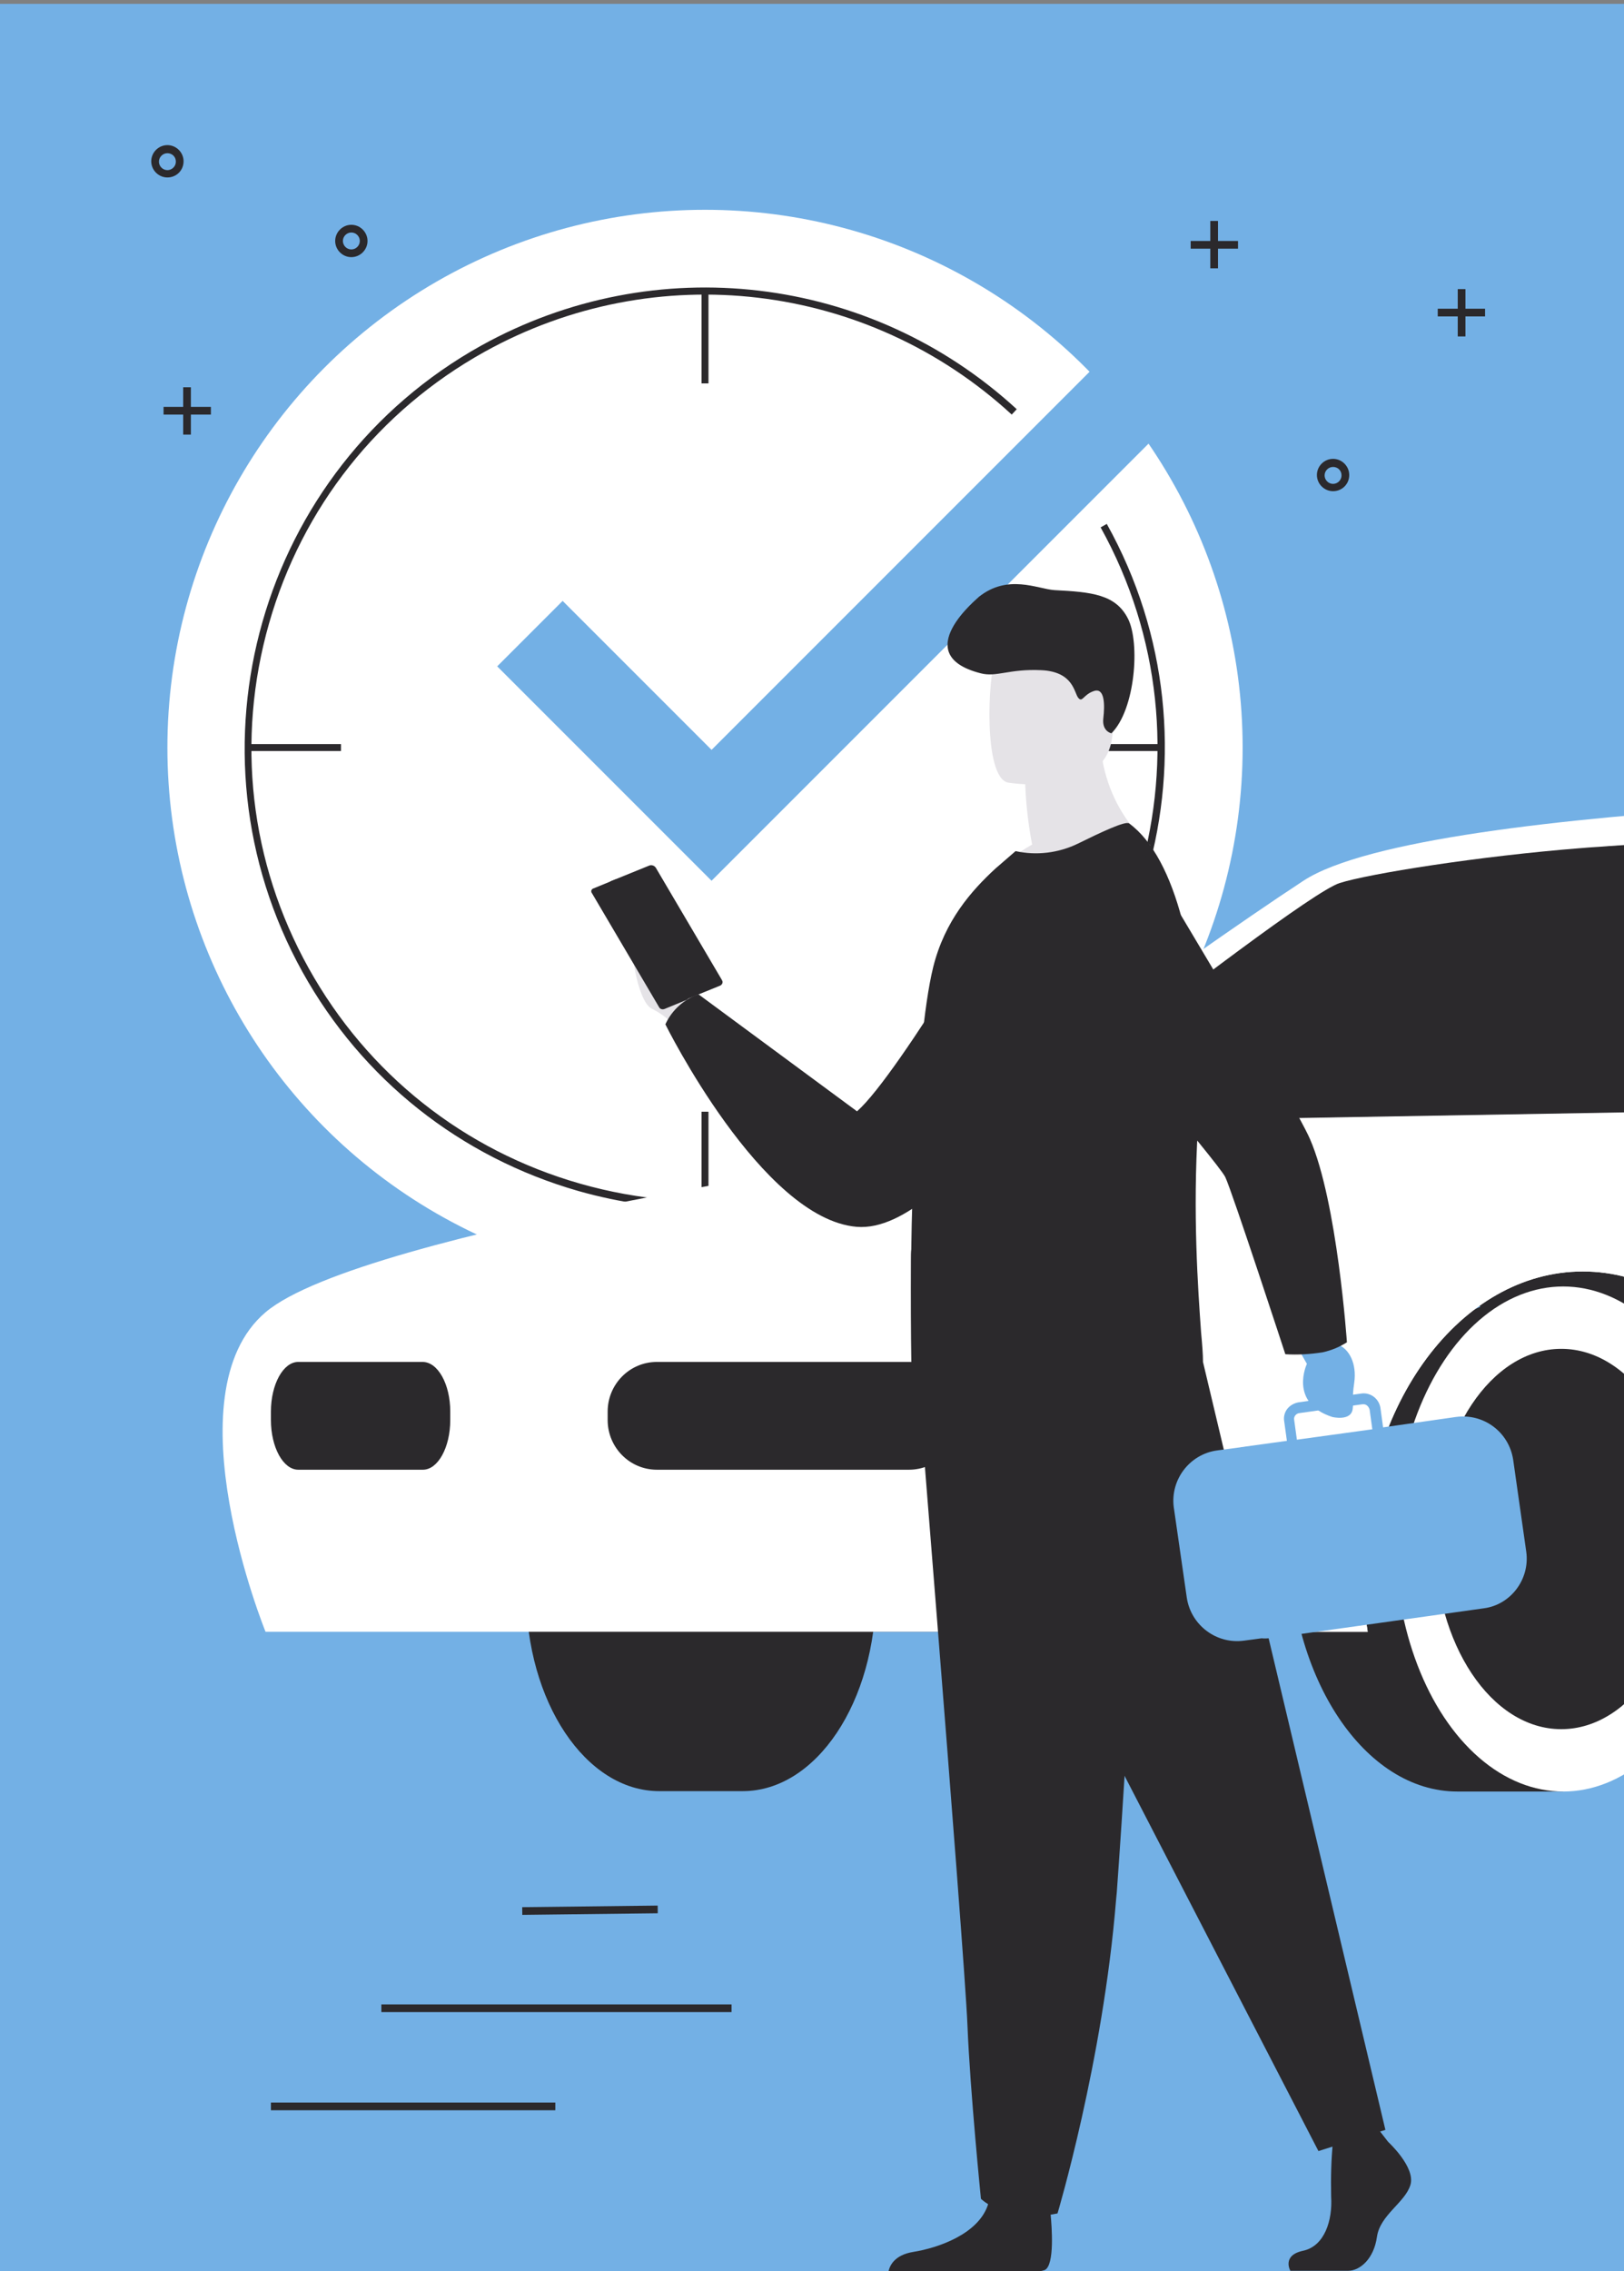
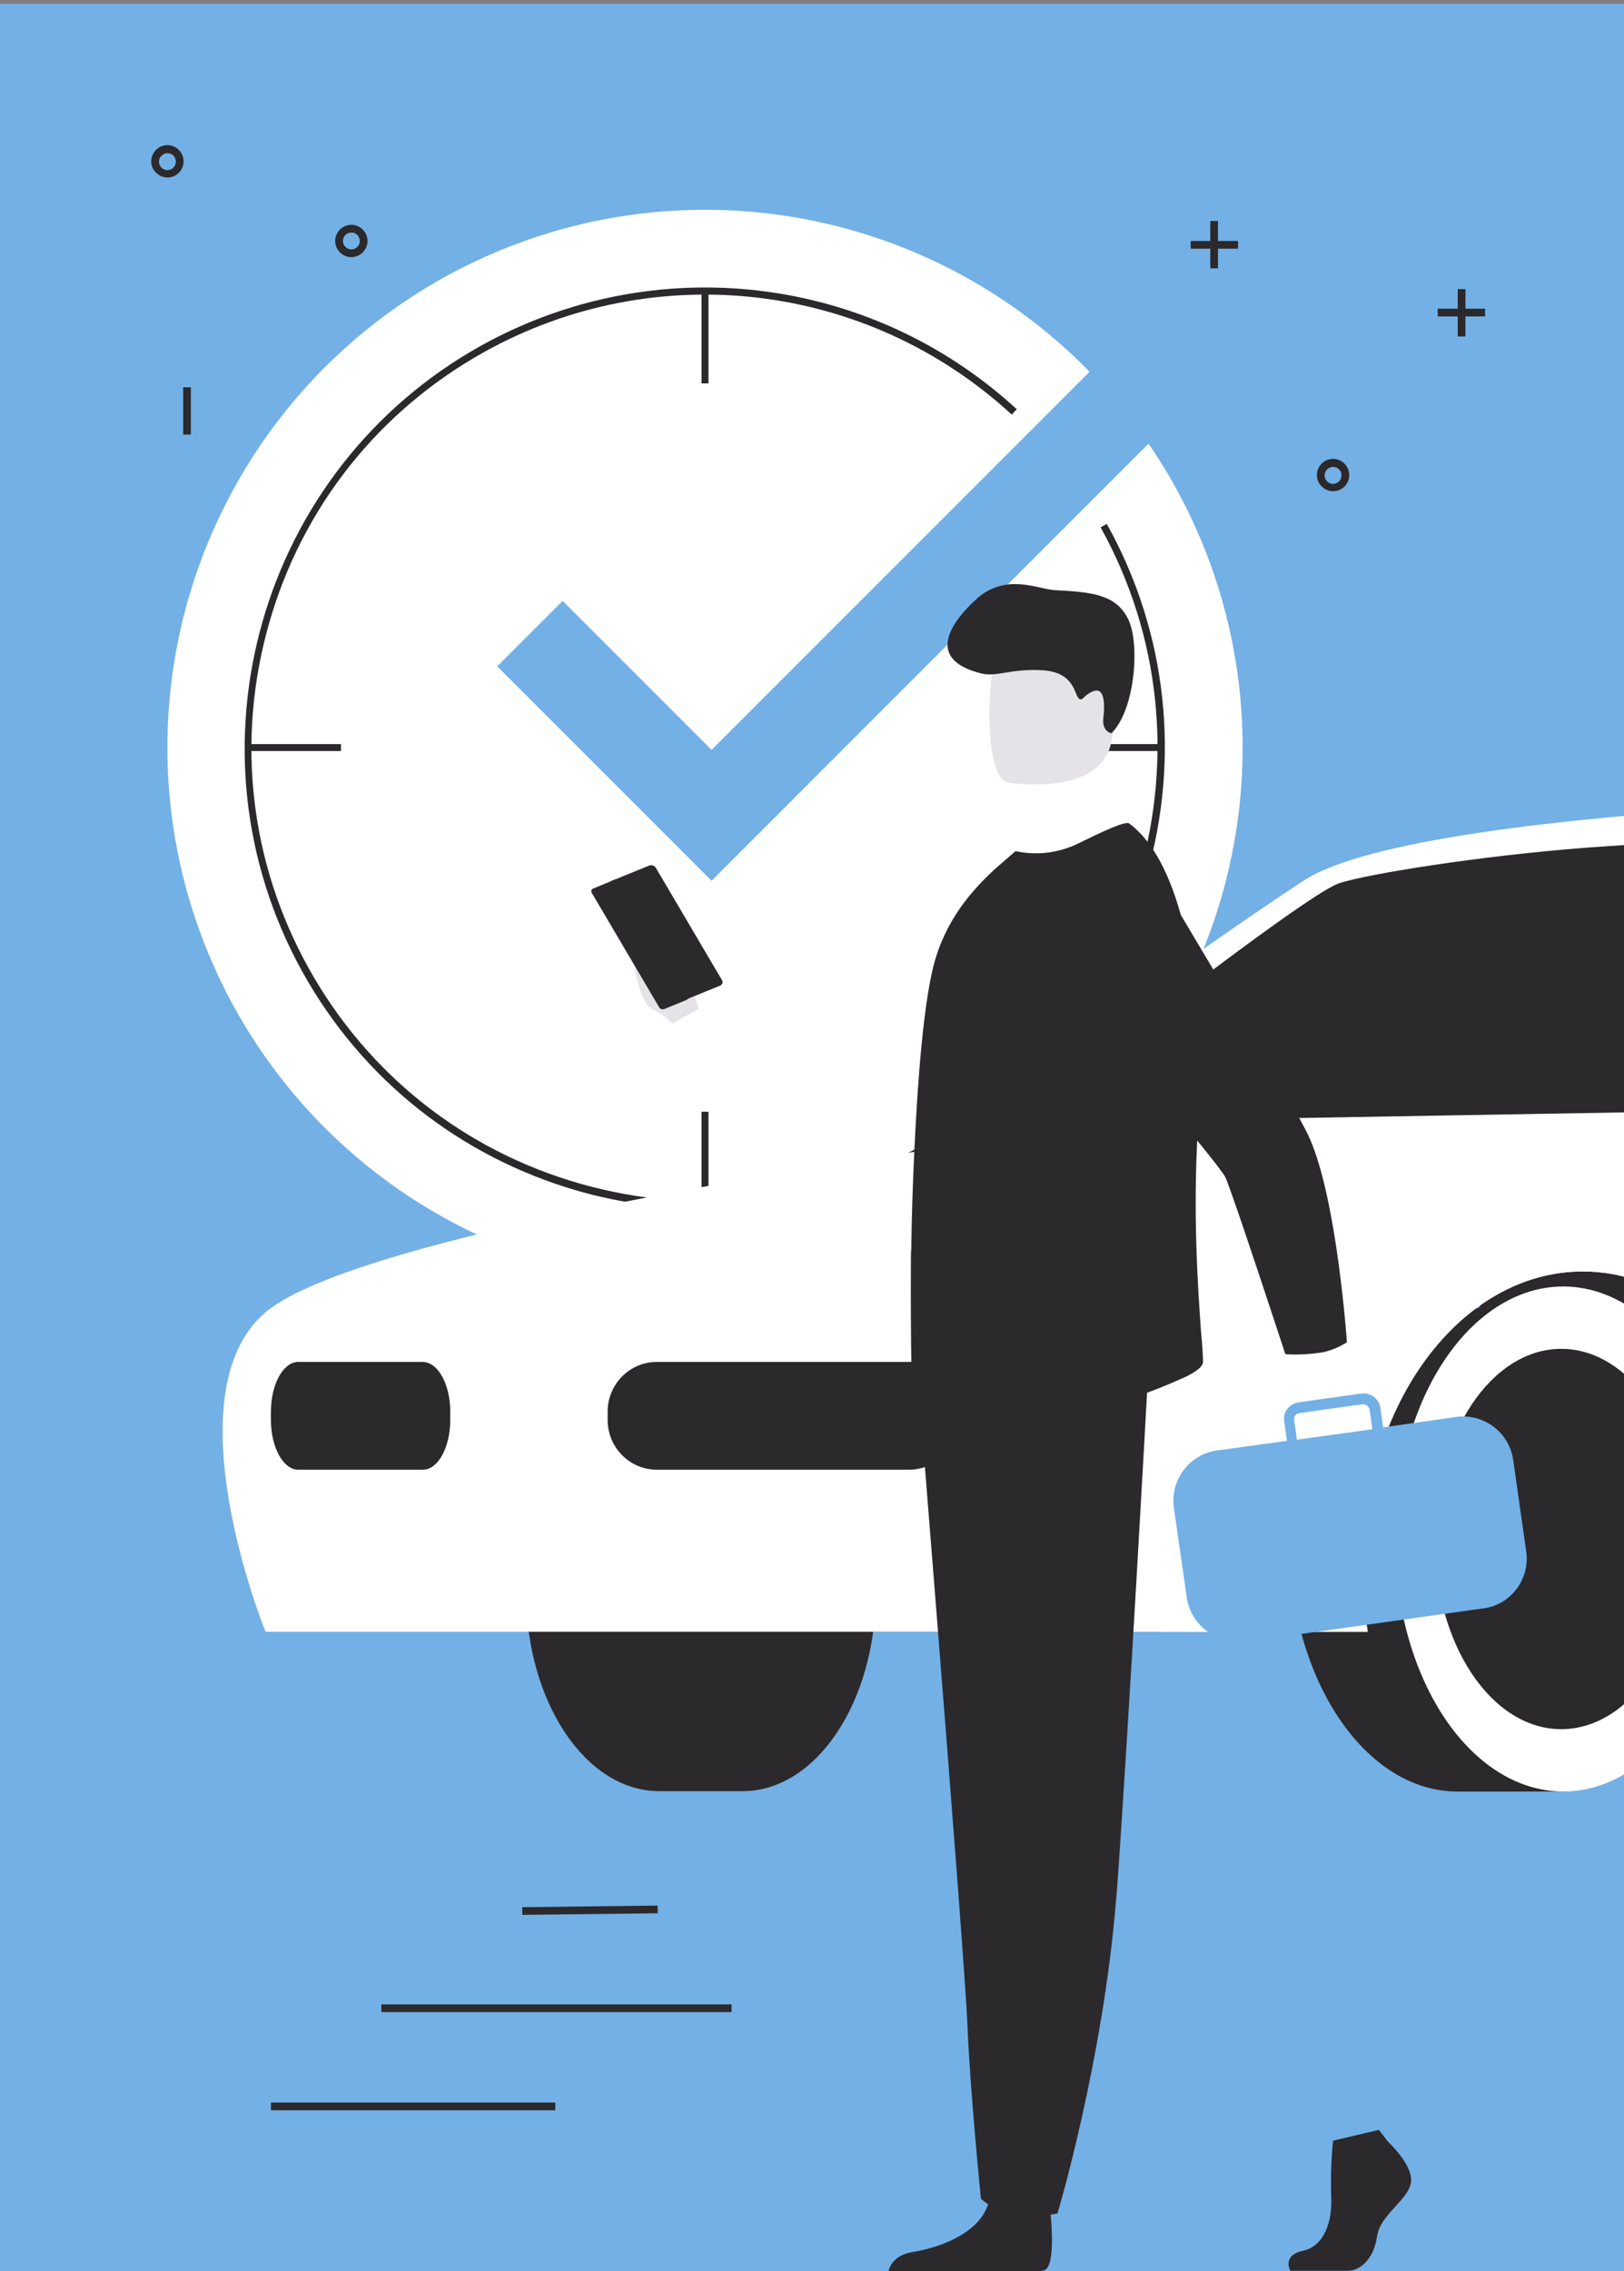
<svg xmlns="http://www.w3.org/2000/svg" xmlns:xlink="http://www.w3.org/1999/xlink" version="1.1" id="Warstwa_1" x="0px" y="0px" width="422px" height="590px" viewBox="0 0 422 590" style="enable-background:new 0 0 422 590;" xml:space="preserve">
  <rect x="0" y="0" width="422" height="590" fill="#808080" stroke="none" />
  <style type="text/css">
	.st0{fill:#FF7D5F;}
	.st1{fill:#FFFFFF;}
	.st2{fill:#2B292C;}
	.st3{fill:#6DD6D3;}
	.st4{fill:#FFB760;}
	.st5{fill:#666666;}
	.st6{fill:#1F1E20;}
	.st7{fill:#FEFDFF;}
	.st8{fill:none;}
	.st9{fill:#F37C61;}
	.st10{fill:#73B0E5;}
	.st11{fill:none;stroke:#2B292C;stroke-width:1.849;stroke-miterlimit:10;}
	.st12{fill:none;stroke:#73B0E5;stroke-width:24.032;stroke-miterlimit:10;}
	.st13{clip-path:url(#SVGID_2_);}
	.st14{fill:#E5E3E7;}
	.st15{clip-path:url(#SVGID_4_);}
	.st16{fill:#393991;}
	.st17{fill:#E57A6A;}
	.st18{fill:#FFFFFF;stroke:#1F1E20;stroke-width:2;stroke-miterlimit:10;}
	.st19{fill:none;stroke:#1F1E20;stroke-width:2;stroke-miterlimit:10;}
	.st20{clip-path:url(#SVGID_6_);fill:#FFB760;}
	.st21{fill:none;stroke:#2B292C;stroke-width:2;stroke-linecap:round;stroke-linejoin:round;}
	.st22{fill:none;stroke:#2B292C;stroke-width:2;stroke-miterlimit:10;}
	.st23{clip-path:url(#SVGID_8_);}
	.st24{fill:none;stroke:#FFFFFF;stroke-width:2;stroke-linecap:round;stroke-linejoin:round;stroke-miterlimit:10;}
	.st25{fill:none;stroke:#2B292C;stroke-miterlimit:10;}
	.st26{clip-path:url(#Rectangle_102_14_);fill:none;stroke:#2B292C;stroke-miterlimit:10;}
	.st27{fill:none;stroke:#090909;stroke-width:0.318;stroke-miterlimit:10;}
	.st28{fill:none;stroke:#090909;stroke-width:0.318;stroke-miterlimit:10;stroke-dasharray:0.618,1.236;}
	.st29{fill:none;stroke:#2B292C;stroke-width:1.287;stroke-miterlimit:10;}
	.st30{opacity:0.48;fill:#FFFFFF;}
	.st31{fill:none;stroke:#FFFFFF;stroke-width:2;stroke-miterlimit:10;}
	.st32{fill:#FF7D5F;stroke:#2B292C;stroke-width:1.287;stroke-miterlimit:10;}
	.st33{clip-path:url(#Rectangle_102_15_);fill:none;stroke:#2B292C;stroke-miterlimit:10;}
	.st34{fill:#FF7D5F;stroke:#FFFFFF;stroke-width:2;stroke-miterlimit:10;}
	.st35{fill:#FF7D5F;stroke:#2B292C;stroke-width:2;stroke-miterlimit:10;}
	.st36{fill:none;stroke:#2B292C;stroke-width:2;stroke-linecap:round;stroke-linejoin:round;stroke-miterlimit:10;}
	.st37{clip-path:url(#Rectangle_102_20_);fill:none;stroke:#2B292C;stroke-miterlimit:10;}
	.st38{clip-path:url(#Rectangle_102_21_);fill:none;stroke:#2B292C;stroke-miterlimit:10;}
	.st39{clip-path:url(#SVGID_10_);}
	.st40{fill:none;stroke:#FFFFFF;stroke-miterlimit:10;}
	.st41{clip-path:url(#SVGID_12_);}
	.st42{fill-rule:evenodd;clip-rule:evenodd;fill:none;stroke:#2B292C;stroke-width:2;stroke-miterlimit:10;}
	.st43{fill:#73B0E5;stroke:#2B292C;stroke-width:2;stroke-miterlimit:10;}
	.st44{clip-path:url(#SVGID_14_);}
	.st45{clip-path:url(#SVGID_16_);}
	.st46{clip-path:url(#SVGID_18_);}
	.st47{clip-path:url(#SVGID_20_);}
	.st48{clip-path:url(#SVGID_22_);}
</style>
  <g id="Rectangle_102_6_">
    <g id="Rectangle_248">
      <g>
        <rect y="1" class="st10" width="422" height="590" />
      </g>
    </g>
  </g>
  <g id="Group_1149">
    <g id="Ellipse_216">
      <g>
        <circle class="st1" cx="183.2" cy="194.2" r="139.7" />
      </g>
    </g>
    <g id="Group_1148">
      <g id="Path_449">
        <g>
          <path class="st2" d="M183.3,314c-11,0-22.1-1.5-33-4.6c-30.7-8.8-56.2-29-71.7-56.9C46.6,194.8,67.4,121.9,125,89.8      c45.2-25.1,101.1-18.5,139.2,16.5l-1.3,1.4c-37.5-34.5-92.5-41-137-16.3c-27.5,15.3-47.4,40.4-56,70.6s-5,62,10.3,89.5      s40.4,47.4,70.6,56s62,5,89.5-10.3c56.7-31.6,77.2-103.4,45.7-160.2l1.6-0.9c32.1,57.6,11.3,130.6-46.4,162.7      C223.3,308.9,203.4,314,183.3,314z" />
        </g>
      </g>
      <g id="Group_1146">
        <g id="Line_331">
          <g>
            <rect x="182.3" y="75.6" class="st2" width="1.8" height="24" />
          </g>
        </g>
        <g id="Line_332">
          <g>
            <rect x="182.3" y="288.8" class="st2" width="1.8" height="24" />
          </g>
        </g>
      </g>
      <g id="Group_1147">
        <g id="Line_333">
          <g>
            <rect x="277.8" y="193.3" class="st2" width="24" height="1.8" />
          </g>
        </g>
        <g id="Line_334">
          <g>
            <rect x="64.6" y="193.3" class="st2" width="24" height="1.8" />
          </g>
        </g>
      </g>
      <g id="Path_450">
        <g>
          <polygon class="st10" points="184.9,228.8 129.2,173.1 146.2,156.1 184.9,194.8 307,72.7 324,89.7     " />
        </g>
      </g>
    </g>
  </g>
  <g id="Group_1151">
    <g>
      <defs>
        <rect id="SVGID_21_" x="3" width="419" height="590" />
      </defs>
      <clipPath id="SVGID_2_">
        <use xlink:href="#SVGID_21_" style="overflow:visible;" />
      </clipPath>
      <g id="Group_1150" class="st13">
        <g id="Mask_Group_1">
          <g id="Group_431">
            <g id="Group_427">
              <g id="Path_278">
                <g id="Path_451">
                  <g>
                    <path class="st2" d="M193,361.7c-19.1,0-56.3,23.2-56.3,51.8s15.5,51.8,34.6,51.8H193c19.1,0,34.6-23.2,34.6-51.8           S212.1,361.7,193,361.7z" />
                  </g>
                </g>
              </g>
              <g id="Path_279">
                <g id="Path_452">
                  <g>
                    <path class="st2" d="M602.7,423.9H413.5c0.9-5.5,1.4-11.1,1.4-16.8c0-42.4-25.7-76.8-57.4-76.8s-57.3,34.4-57.3,76.8           c0,5.6,0.5,11.2,1.4,16.8H221c0,0-25.1-61.7,0-83C246,319.6,385.9,305,385.9,305s53.1-68.4,85.5-89.7           c5.6-3.6,15.7-6.3,28.8-8.2c67.9,8.7,70.4,79.4,109.2,91.2C649.9,310.5,602.7,423.9,602.7,423.9z" />
                  </g>
                </g>
              </g>
              <g id="Group_423">
                <g id="Path_280">
                  <g id="Path_453">
                    <g>
                      <path class="st2" d="M422.4,399.8c0,31.2-16.2,65.6-16.2,65.6h-27.5c-24.1,0-43.7-29.4-43.7-65.6s47.1-65.6,71.2-65.6            S422.4,363.6,422.4,399.8z" />
                    </g>
                  </g>
                </g>
                <g id="Ellipse_155">
                  <g id="Ellipse_217">
                    <g>
                      <ellipse class="st1" cx="406.2" cy="399.8" rx="43.7" ry="65.6" />
                    </g>
                  </g>
                </g>
                <g id="Path_281">
                  <g id="Path_454">
                    <g>
                      <path class="st2" d="M438.6,399.8c0,27.3-14.7,49.4-32.9,49.4s-32.9-22.1-32.9-49.4s14.7-49.4,32.9-49.4            S438.6,372.5,438.6,399.8z" />
                    </g>
                  </g>
                </g>
              </g>
              <g id="Path_282">
                <g id="Path_455">
                  <g>
                    <path class="st1" d="M656.5,423.9H467.3c0.9-5.5,1.4-11.1,1.4-16.8c0-42.4-25.7-76.8-57.4-76.8S354,364.7,354,407.1           c0,5.6,0.5,11.2,1.4,16.8H69c0,0-25.1-61.7,0-83c25.1-21.3,170.8-42,170.8-42s66.4-48.8,98.9-70.1           c32.5-21.3,205.8-22.5,205.8-22.5c3.3,0.1,6.5,0.4,9.5,0.8c67.9,8.8,70.4,79.4,109.2,91.2           C703.7,310.5,656.5,423.9,656.5,423.9z" />
                  </g>
                </g>
              </g>
              <g id="Path_283">
                <g id="Path_456">
                  <g>
                    <path class="st1" d="M656.5,423.9H467.3c0.9-5.5,1.4-11.1,1.4-16.8c0-42.4-25.7-76.8-57.4-76.8S354,364.7,354,407.1           c0,5.6,0.5,11.2,1.4,16.8h-80.6c0,0-25.1-61.7,0-83c25.1-21.3,164.9-35.9,164.9-35.9s53.1-68.4,85.5-89.7           c5.6-3.6,15.7-6.3,28.8-8.2c67.9,8.7,70.4,79.4,109.2,91.2C703.7,310.5,656.5,423.9,656.5,423.9z" />
                  </g>
                </g>
              </g>
              <g id="Path_285">
                <g id="Path_458">
                  <g>
                    <path class="st2" d="M510.8,217.2c-0.1,0.1-0.3,0.2-0.4,0.3c-4.4,3.4-44.5,35-72.4,71.1l-174.3,3c5-3.9,11-8.6,17.5-13.7           c26.2-20.3,60.4-46.4,66.9-48.5c7.5-2.4,36.1-7,63-9.1c2.2-0.2,4.6-0.3,6.9-0.5c24.8-1.7,50.4-2.3,68.4-2.5h1.7           C501.8,217.2,510.8,217.2,510.8,217.2z" />
                  </g>
                </g>
              </g>
              <g id="Group_424">
                <g id="Path_286">
                  <g id="Path_459">
                    <g>
                      <path class="st2" d="M249,366.7v2.2c0,7.1-5.7,12.9-12.8,12.9h-65.5c-7.1,0-12.8-5.8-12.8-12.9v-2.2            c0-7.1,5.7-12.9,12.8-12.9h65.5C243.3,353.8,249,359.6,249,366.7z" />
                    </g>
                  </g>
                </g>
              </g>
              <g id="Group_425">
                <g id="Path_287">
                  <g id="Path_460">
                    <g>
                      <path class="st2" d="M117,366.7v2.2c0,7.1-3.2,12.9-7.1,12.9H77.5c-3.9,0-7.1-5.8-7.1-12.9v-2.2c0-7.1,3.2-12.9,7.1-12.9            h32.3C113.8,353.8,117,359.6,117,366.7z" />
                    </g>
                  </g>
                </g>
              </g>
              <g id="Path_288">
                <g id="Path_461">
                  <g>
-                     <path class="st2" d="M510.4,217.6c-4.4,3.4-44.5,35-72.4,71.1l-174.3,3c5-3.9,11-8.6,17.5-13.7           c39.5-9.8,103.3-29.2,136.7-58.1c24.8-1.7,50.4-2.3,68.4-2.5h1.7C495.8,217.4,503.3,217.5,510.4,217.6z" />
+                     <path class="st2" d="M510.4,217.6c-4.4,3.4-44.5,35-72.4,71.1l-174.3,3c39.5-9.8,103.3-29.2,136.7-58.1c24.8-1.7,50.4-2.3,68.4-2.5h1.7C495.8,217.4,503.3,217.5,510.4,217.6z" />
                  </g>
                </g>
              </g>
            </g>
            <g id="Group_430">
              <g id="Path_292_5_">
                <g id="Path_465">
                  <g>
                    <path class="st14" d="M181.5,262.1c0,0-1.9-9.2-6.8-11.4s-7.8-10.6-9.7-8.3s0.6,17.7,4.3,19.6c2,1,3.9,2.3,5.4,3.9           L181.5,262.1z" />
                  </g>
                </g>
              </g>
              <g id="Path_293">
                <g id="Path_466">
                  <g>
-                     <path class="st2" d="M264.9,225.3c0,0-31,53.5-42.2,63.4l-41.2-30.4c-3.8,1.3-6.9,4.1-8.6,7.8c0,0,25,50.5,49.7,52.6           s59.2-60.5,59.2-60.5L264.9,225.3z" />
-                   </g>
+                     </g>
                </g>
              </g>
              <g id="Group_428">
                <g id="Path_294">
                  <g id="Path_467">
                    <g>
                      <path class="st2" d="M360.7,556.4c0,0,7.2,6.6,5.8,11.2s-7.9,7.8-8.7,13.5s-4.4,8.8-7.5,8.8h-15c0,0-2.3-4,3.3-5.2            s7.7-7.9,7.3-14.1c-0.1-4.9,0-9.7,0.5-14.5l11.9-2.8L360.7,556.4z" />
                    </g>
                  </g>
                </g>
                <g id="Path_295">
                  <g id="Path_468">
                    <g>
                      <path class="st2" d="M271.5,589.7c-0.3,0.1-0.7,0.2-1.1,0.3h-39.5c0.3-1.4,1.5-4.2,6.4-5c6.3-1,17.1-4.6,19.5-12.5            c0.1-0.3,0.1-0.5,0.2-0.8c1.9-8.5,15.9,2.6,15.9,2.6s0,0.3,0.1,0.9C273.3,578.3,274.1,588.4,271.5,589.7z" />
                    </g>
                  </g>
                </g>
                <g id="Path_296">
                  <g id="Path_469">
                    <g>
                      <path class="st2" d="M238.9,363c0,0,2.1,26.2,4.6,57.8c3.4,42.8,7.5,95.4,7.9,105.4c0.7,17.3,3.5,45,3.5,45            s6.6,6.6,19.9,3.8c0,0,11.8-39.5,15.2-81.3c0.1-0.7,0.1-1.4,0.2-2.1c3.1-42.6,8-132.2,8-132.2L238.9,363z" />
                    </g>
                  </g>
                </g>
                <g id="Path_297">
                  <g id="Path_470">
                    <g>
-                       <path class="st2" d="M312.6,353.8L360,553.3l-17.4,5.5l-90.4-174.9" />
-                     </g>
+                       </g>
                  </g>
                </g>
              </g>
              <g id="Path_298_5_">
                <g id="Path_471">
                  <g>
-                     <path class="st14" d="M268.2,219.4c-1-5.2-1.6-10.5-1.8-15.8l19.4-15.5c-0.7,21.3,13.1,31.5,13.1,31.5s-25.9,12.6-40.8,7.9           C261,224.3,264.4,221.5,268.2,219.4z" />
-                   </g>
+                     </g>
                </g>
              </g>
              <g id="Path_299_5_">
                <g id="Path_472">
                  <g>
                    <path class="st14" d="M261.9,203.3c0,0,24.7,4.1,27-11.2s7.1-25-8.6-28.3s-19.6,2.1-21.6,7S255.5,201.8,261.9,203.3z" />
                  </g>
                </g>
              </g>
              <g id="Path_300">
                <g id="Path_473">
                  <g>
                    <path class="st2" d="M237.3,365.1c0.4,0.4,1,0.6,1.6,0.6c5.6-0.1,22,3,35.8,1.6c11.7-1.1,22-4.5,33.1-9.5           c1.5-0.7,4.9-2.4,4.8-4.1c0-1.8-0.2-4.4-0.5-7.6c-0.8-11.3-2.2-30.9-0.8-53.4c0.2-4.2,0.4-8.4,0.4-12.4           c0.1-30.5-6-57.4-18.3-66.4c-1-0.7-7.5,2.4-13.4,5.3c-5,2.4-10.7,3.1-16.1,1.9l-5.2,4.5c-6.3,5.8-13.2,13.6-16.2,25.6           c-2.5,10.2-4,28.5-4.9,47.5c-0.4,8.6-0.7,17.3-0.8,25.5v0.3c-0.1,0.8-0.1,1.7-0.1,2.5C236.6,348.1,236.9,364.8,237.3,365.1           z" />
                  </g>
                </g>
              </g>
              <g id="Path_301">
                <g id="Path_474">
                  <g>
                    <path class="st10" d="M396.6,403.1l-3.4-23.9c-1.1-7.2-7.7-12.1-14.9-11.1l-18.9,2.7l-0.7-5.1c-0.4-2.4-2.6-4-4.9-3.7           l-16.4,2.3c-1.1,0.2-2.2,0.8-2.9,1.7c-0.7,0.9-1,2.1-0.8,3.2l0.7,5.1l-10.9,1.5c-0.4,0.1-0.9,0.1-1.3,0.2l-6,0.8           c-7.1,1-12.1,7.6-11.2,14.7l3.4,23.6c1.1,7.1,7.7,12.1,14.9,11.1l4.5-0.6c1,0.1,1.9,0,2.9-0.1l54.9-7.7           C392.5,416.9,397.6,410.3,396.6,403.1z M337.6,367.1l16.4-2.3c0.2,0,0.3,0,0.5,0c0.7,0.1,1.2,0.7,1.4,1.4l0.7,5.1L337,374           l-0.7-5.1C336.1,368,336.8,367.2,337.6,367.1L337.6,367.1z" />
                  </g>
                </g>
              </g>
              <g id="Path_302_5_">
                <g id="Path_475">
                  <g>
-                     <path class="st10" d="M337.2,350.1l2.4,4.2c0,0-4.8,10.1,6.6,13.8c0,0,4.9,1.2,5.3-2.1s-0.3-2,0.4-6.8s-1.2-9-4.7-10.1           l-2.8-2.6L337.2,350.1z" />
-                   </g>
+                     </g>
                </g>
              </g>
              <g id="Path_303">
                <g id="Path_476">
                  <g>
                    <path class="st2" d="M343.7,351.3c-3.2,0.5-6.4,0.7-9.7,0.5c0,0-13.8-42.2-15.6-46s-40.9-49.4-40.9-49.4l16.3-40.4           c0,0,42.4,70.1,46.6,79.9c7.1,16.3,9.6,52.8,9.6,52.8C348.1,349.9,346,350.8,343.7,351.3z" />
                  </g>
                </g>
              </g>
              <g id="Path_304_5_">
                <g id="Path_477">
                  <g>
                    <path class="st2" d="M254.8,174.9c4.1,1.1,7.4-1.2,15.8-0.8s8.5,5.9,9.6,7.2s1.3-0.9,4.1-1.8s2.8,3.7,2.4,7.1           s2.1,3.9,2.1,3.9c6.2-6.1,7.5-23.5,4.3-29.8s-9.4-6.9-19.1-7.4c-4.4-0.3-12.1-4.3-19.7,1.8           C254.5,155.1,235.7,170,254.8,174.9z" />
                  </g>
                </g>
              </g>
              <g id="Group_429_5_">
                <g id="Path_305_5_">
                  <g id="Path_478">
                    <g>
                      <path class="st2" d="M187.6,254.6l-17.2-29.2c-0.4-0.6-1.2-0.8-1.8-0.5l-9.6,3.9c-0.6,0.2-0.9,0.8-0.7,1.3            c0,0.1,0,0.1,0.1,0.2l17.2,29.2c0.4,0.6,1.2,0.8,1.8,0.5l9.6-3.9c0.6-0.2,0.9-0.8,0.7-1.3c0,0,0,0,0,0            C187.6,254.7,187.6,254.7,187.6,254.6z" />
                    </g>
                  </g>
                </g>
                <g id="Path_306_5_">
                  <g id="Path_479">
                    <g>
                      <path class="st2" d="M178.7,258.6l-17.5-29.7c-0.3-0.4-0.9-0.6-1.4-0.4l-5.6,2.3c-0.4,0.1-0.7,0.6-0.5,1            c0,0.1,0,0.1,0.1,0.2l17.5,29.7c0.3,0.5,0.9,0.6,1.4,0.4l5.6-2.3c0.4-0.1,0.7-0.6,0.5-1c0,0,0,0,0,0            C178.7,258.7,178.7,258.6,178.7,258.6z" />
                    </g>
                  </g>
                </g>
              </g>
            </g>
          </g>
        </g>
      </g>
    </g>
  </g>
  <g id="Ellipse_144_7_">
    <g id="Path_480">
      <g>
        <path class="st2" d="M91.3,66.8c-2.3,0-4.2-1.9-4.2-4.2c0-2.3,1.9-4.2,4.2-4.2c2.3,0,4.2,1.9,4.2,4.2l0,0     C95.5,64.9,93.6,66.8,91.3,66.8z M91.3,60.4c-1.2,0-2.2,1-2.2,2.2s1,2.2,2.2,2.2c1.2,0,2.2-1,2.2-2.2c0,0,0,0,0,0     C93.5,61.4,92.5,60.4,91.3,60.4z" />
      </g>
    </g>
  </g>
  <g id="Ellipse_161_7_">
    <g id="Path_481">
      <g>
        <path class="st2" d="M43.5,46.1c-2.3,0-4.2-1.9-4.2-4.2c0-2.3,1.9-4.2,4.2-4.2c2.3,0,4.2,1.9,4.2,4.2c0,0,0,0,0,0     C47.7,44.3,45.8,46.1,43.5,46.1z M43.5,39.8c-1.2,0-2.2,1-2.2,2.2c0,1.2,1,2.2,2.2,2.2c1.2,0,2.2-1,2.2-2.2     C45.7,40.7,44.7,39.8,43.5,39.8z" />
      </g>
    </g>
  </g>
  <g id="Ellipse_160_5_">
    <g id="Path_482">
      <g>
        <path class="st2" d="M346.4,127.6c-2.3,0-4.2-1.9-4.2-4.2s1.9-4.2,4.2-4.2c2.3,0,4.2,1.9,4.2,4.2     C350.6,125.8,348.7,127.6,346.4,127.6z M346.4,121.3c-1.2,0-2.2,1-2.2,2.2s1,2.2,2.2,2.2c1.2,0,2.2-1,2.2-2.2     C348.6,122.2,347.6,121.3,346.4,121.3z" />
      </g>
    </g>
  </g>
  <g id="Group_432_5_">
    <g id="Group_391_8_">
      <g id="Line_248_8_">
        <g id="Rectangle_250">
          <g>
            <rect x="47.6" y="100.6" class="st2" width="2" height="12.3" />
          </g>
        </g>
      </g>
    </g>
    <g id="Group_392_8_">
      <g id="Line_249_8_">
        <g id="Rectangle_251">
          <g>
-             <rect x="42.5" y="105.7" class="st2" width="12.3" height="2" />
-           </g>
+             </g>
        </g>
      </g>
    </g>
  </g>
  <g id="Group_434_6_">
    <g id="Group_391-2_6_">
      <g id="Line_248-2_6_">
        <g id="Rectangle_252">
          <g>
            <rect x="314.5" y="57.4" class="st2" width="2" height="12.3" />
          </g>
        </g>
      </g>
    </g>
    <g id="Group_392-2_6_">
      <g id="Line_249-2_6_">
        <g id="Rectangle_253">
          <g>
            <rect x="309.4" y="62.6" class="st2" width="12.3" height="2" />
          </g>
        </g>
      </g>
    </g>
  </g>
  <g id="Group_434-2">
    <g id="Group_391-2-2">
      <g id="Line_248-2-2">
        <g id="Rectangle_254">
          <g>
            <rect x="378.8" y="75.1" class="st2" width="2" height="12.3" />
          </g>
        </g>
      </g>
    </g>
    <g id="Group_392-2-2">
      <g id="Line_249-2-2">
        <g id="Rectangle_255">
          <g>
            <rect x="373.6" y="80.2" class="st2" width="12.3" height="2" />
          </g>
        </g>
      </g>
    </g>
  </g>
  <g id="Group_433">
    <g id="Line_268">
      <g id="Rectangle_256">
        <g>
          <rect x="135.7" y="495.2" transform="matrix(1 -1.171089e-02 1.171089e-02 1 -5.801 1.83)" class="st2" width="35.2" height="2" />
        </g>
      </g>
    </g>
    <g id="Line_269">
      <g id="Rectangle_257">
        <g>
          <rect x="99.1" y="520.7" class="st2" width="91" height="2" />
        </g>
      </g>
    </g>
    <g id="Line_270">
      <g id="Rectangle_258">
        <g>
          <rect x="70.4" y="546.2" class="st2" width="73.9" height="2" />
        </g>
      </g>
    </g>
  </g>
</svg>